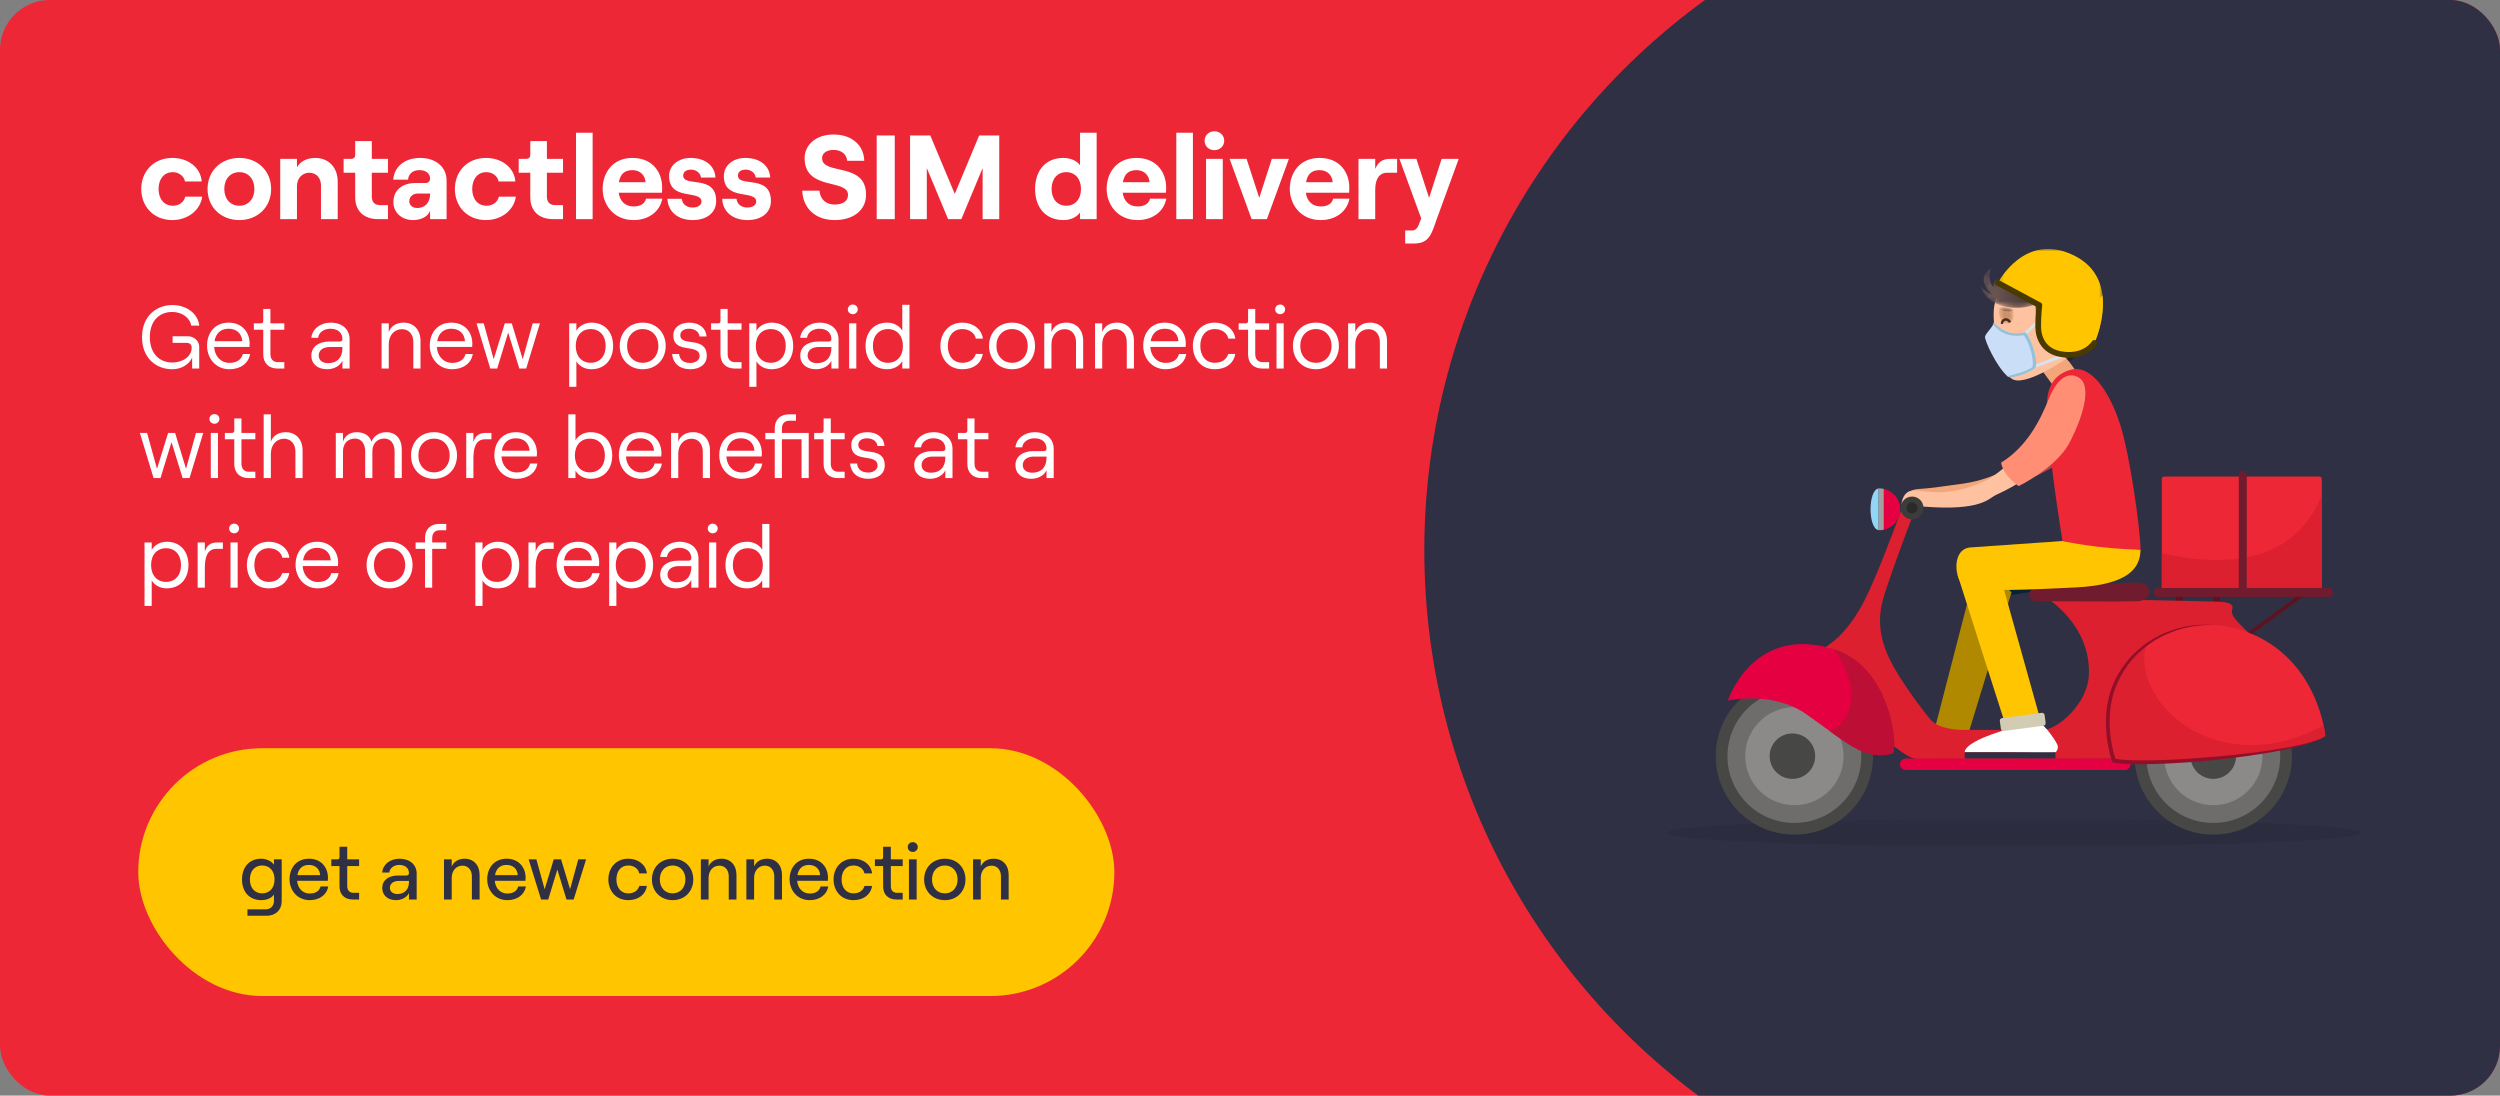
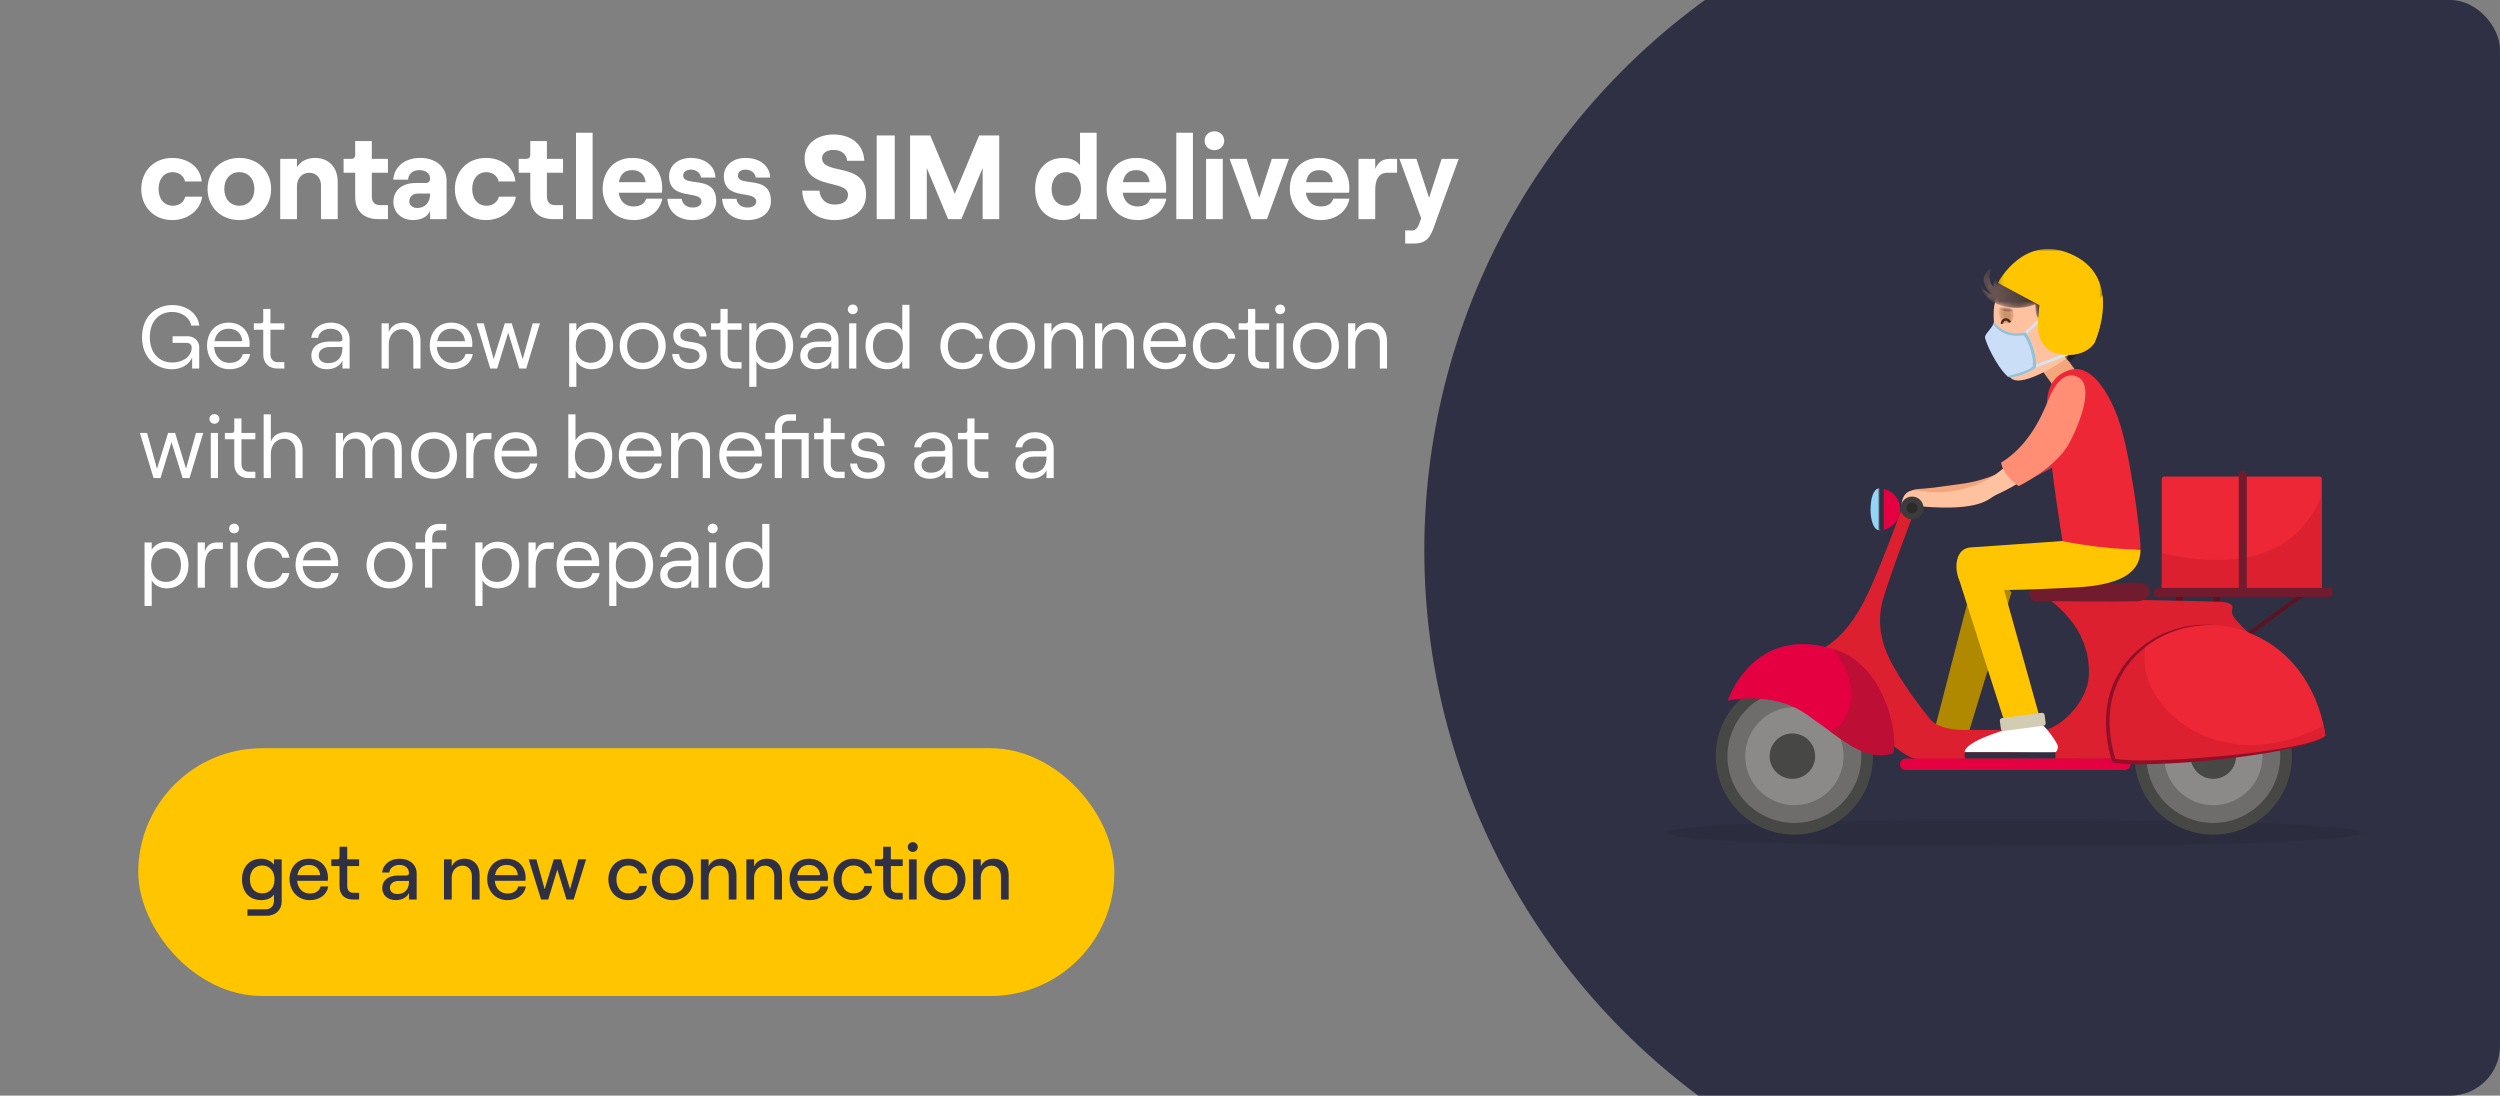
<svg xmlns="http://www.w3.org/2000/svg" width="502" height="220" viewBox="0 0 502 220" fill="none">
  <rect x="0" y="0" width="502" height="220" fill="#808080" stroke="none" />
  <g clip-path="url(#clip0_901_90948)">
-     <rect width="502" height="220" rx="10" fill="#EE2737" />
    <circle cx="422.5" cy="110.5" r="136.5" fill="#2F3043" />
    <path d="M34.603 44.192C30.859 44.192 28.363 41.48 28.363 37.952C28.363 34.424 30.859 31.712 34.603 31.712C37.771 31.712 40.291 33.632 40.507 36.44H37.147C36.955 35.36 35.923 34.568 34.699 34.568C32.899 34.568 31.843 35.984 31.843 37.952C31.843 39.92 32.923 41.312 34.747 41.312C35.971 41.312 36.955 40.568 37.195 39.488H40.603C40.243 42.176 37.747 44.192 34.603 44.192ZM48.059 44.192C44.339 44.192 41.675 41.552 41.675 37.952C41.675 34.352 44.339 31.712 48.059 31.712C51.779 31.712 54.443 34.352 54.443 37.952C54.443 41.552 51.779 44.192 48.059 44.192ZM48.059 41.312C49.859 41.312 51.083 39.944 51.083 37.952C51.083 35.936 49.859 34.568 48.059 34.568C46.259 34.568 45.035 35.936 45.035 37.952C45.035 39.944 46.259 41.312 48.059 41.312ZM56.268 44V31.904H59.628V33.584C60.3 32.408 61.644 31.712 63.3 31.712C66.036 31.712 67.812 33.68 67.812 36.464V44H64.452V37.208C64.452 35.744 63.516 34.688 62.124 34.688C60.66 34.688 59.628 35.816 59.628 37.376V44H56.268ZM71.325 28.328H74.661V31.904H77.901V34.688H74.661V39.464C74.661 40.64 75.285 41.192 76.365 41.192H77.901V44H75.909C73.125 44 71.325 42.416 71.325 39.608V34.688H68.997V31.904H70.485C70.989 31.904 71.325 31.664 71.325 31.064V28.328ZM84.393 31.712C87.441 31.712 89.673 33.488 89.673 36.224V44H86.361V42.32C85.953 43.448 84.609 44.192 82.953 44.192C80.601 44.192 78.993 42.632 78.993 40.568C78.993 38.192 80.769 36.752 83.409 36.752H85.449C86.049 36.752 86.361 36.368 86.361 35.864C86.361 34.856 85.569 34.16 84.201 34.16C82.737 34.16 81.993 35.072 81.945 36.08H78.969C79.113 33.656 81.081 31.712 84.393 31.712ZM83.793 41.768C85.425 41.768 86.361 40.568 86.361 39.032V38.864H83.913C82.905 38.864 82.185 39.488 82.185 40.424C82.185 41.216 82.857 41.768 83.793 41.768ZM97.579 44.192C93.835 44.192 91.339 41.48 91.339 37.952C91.339 34.424 93.835 31.712 97.579 31.712C100.747 31.712 103.267 33.632 103.483 36.44H100.123C99.931 35.36 98.899 34.568 97.675 34.568C95.875 34.568 94.819 35.984 94.819 37.952C94.819 39.92 95.899 41.312 97.723 41.312C98.947 41.312 99.931 40.568 100.171 39.488H103.579C103.219 42.176 100.723 44.192 97.579 44.192ZM106.481 28.328H109.817V31.904H113.057V34.688H109.817V39.464C109.817 40.64 110.441 41.192 111.521 41.192H113.057V44H111.065C108.281 44 106.481 42.416 106.481 39.608V34.688H104.153V31.904H105.641C106.145 31.904 106.481 31.664 106.481 31.064V28.328ZM115.663 44V26.648H118.999V44H115.663ZM129.723 39.896H132.987C132.507 42.512 130.203 44.192 127.227 44.192C123.123 44.192 121.011 40.976 121.011 37.928C121.011 34.856 122.883 31.712 126.987 31.712C131.259 31.712 132.963 34.856 132.963 37.616C132.963 38.072 132.939 38.432 132.915 38.696H124.227C124.467 40.4 125.547 41.456 127.227 41.456C128.571 41.456 129.459 40.928 129.723 39.896ZM126.987 34.16C125.475 34.16 124.563 34.904 124.275 36.584H129.627C129.531 35.24 128.595 34.16 126.987 34.16ZM139.106 44.192C136.154 44.192 134.138 42.536 134.018 39.92H136.898C137.018 41 137.858 41.672 139.106 41.672C140.138 41.672 140.858 41.168 140.858 40.496C140.858 38.024 134.354 40.448 134.354 35.36C134.354 33.224 136.202 31.712 138.674 31.712C141.578 31.712 143.546 33.272 143.666 35.648H140.762C140.618 34.616 139.682 34.064 138.77 34.064C137.834 34.064 137.186 34.472 137.186 35.24C137.186 37.712 143.81 34.904 143.81 40.376C143.81 42.68 141.938 44.192 139.106 44.192ZM150.098 44.192C147.146 44.192 145.13 42.536 145.01 39.92H147.89C148.01 41 148.85 41.672 150.098 41.672C151.13 41.672 151.85 41.168 151.85 40.496C151.85 38.024 145.346 40.448 145.346 35.36C145.346 33.224 147.194 31.712 149.666 31.712C152.57 31.712 154.538 33.272 154.658 35.648H151.754C151.61 34.616 150.674 34.064 149.762 34.064C148.826 34.064 148.178 34.472 148.178 35.24C148.178 37.712 154.802 34.904 154.802 40.376C154.802 42.68 152.93 44.192 150.098 44.192ZM167.593 44.192C163.777 44.192 161.233 41.864 161.089 38.288H164.545C164.689 39.992 165.817 41.072 167.593 41.072C169.201 41.072 170.281 40.4 170.281 39.128C170.281 35.84 161.569 38.36 161.569 31.76C161.569 28.976 163.969 27.008 167.377 27.008C171.001 27.008 173.449 29.096 173.545 32.288H170.113C169.993 30.968 168.985 30.104 167.377 30.104C165.961 30.104 165.073 30.776 165.073 31.76C165.073 35.264 173.905 32.432 173.905 39.08C173.905 42.224 171.361 44.192 167.593 44.192ZM176.041 44V27.2H179.665V44H176.041ZM182.744 44V27.2H186.8L191.72 38.936L196.616 27.2H200.648V44H197.312V33.752L193.04 44H190.376L186.104 33.752V44H182.744ZM213.559 44.192C210.007 44.192 207.847 41.72 207.847 37.952C207.847 34.184 210.007 31.712 213.511 31.712C215.023 31.712 216.199 32.288 216.871 33.176V26.648H220.207V44H216.871V42.68C216.199 43.616 214.951 44.192 213.559 44.192ZM214.111 41.312C215.887 41.312 217.063 39.968 217.063 37.952C217.063 35.912 215.887 34.568 214.111 34.568C212.335 34.568 211.159 35.912 211.159 37.952C211.159 39.968 212.335 41.312 214.111 41.312ZM230.926 39.896H234.19C233.71 42.512 231.406 44.192 228.43 44.192C224.326 44.192 222.214 40.976 222.214 37.928C222.214 34.856 224.086 31.712 228.19 31.712C232.462 31.712 234.166 34.856 234.166 37.616C234.166 38.072 234.142 38.432 234.118 38.696H225.43C225.67 40.4 226.75 41.456 228.43 41.456C229.774 41.456 230.662 40.928 230.926 39.896ZM228.19 34.16C226.678 34.16 225.766 34.904 225.478 36.584H230.83C230.734 35.24 229.798 34.16 228.19 34.16ZM236.202 44V26.648H239.538V44H236.202ZM243.854 30.152C242.726 30.152 241.886 29.36 241.886 28.256C241.886 27.176 242.726 26.36 243.854 26.36C244.958 26.36 245.822 27.176 245.822 28.256C245.822 29.36 244.958 30.152 243.854 30.152ZM242.174 44V31.904H245.534V44H242.174ZM251.323 44L246.907 31.904H250.315L252.859 39.728L255.379 31.904H258.811L254.395 44H251.323ZM267.7 39.896H270.964C270.484 42.512 268.18 44.192 265.204 44.192C261.1 44.192 258.988 40.976 258.988 37.928C258.988 34.856 260.86 31.712 264.964 31.712C269.236 31.712 270.94 34.856 270.94 37.616C270.94 38.072 270.916 38.432 270.892 38.696H262.204C262.444 40.4 263.524 41.456 265.204 41.456C266.548 41.456 267.436 40.928 267.7 39.896ZM264.964 34.16C263.452 34.16 262.54 34.904 262.252 36.584H267.604C267.508 35.24 266.572 34.16 264.964 34.16ZM280.536 34.688H278.544C276.888 34.688 276.144 36.056 276.144 38.12V44H272.784V31.904H276.144V33.92C276.792 32.408 277.704 31.904 279.168 31.904H280.536V34.688ZM292.912 31.904L288.496 44L287.992 45.44C287.2 47.672 286.408 48.896 283.936 48.896H282.16V46.28H283.576C284.104 46.28 284.608 45.92 284.92 45.056L285.376 43.856L281.008 31.904H284.416L286.96 39.728L289.48 31.904H292.912Z" fill="white" />
    <path d="M34.567 74.144C31.453 74.144 28.519 72.002 28.519 67.7C28.519 63.398 31.471 61.256 34.603 61.256C37.483 61.256 39.733 62.966 40.021 65.378H38.401C38.113 63.776 36.529 62.642 34.585 62.642C31.993 62.642 30.085 64.424 30.085 67.7C30.085 70.958 31.993 72.794 34.585 72.794C36.655 72.794 38.491 71.624 38.491 69.806C38.491 69.23 38.113 68.852 37.501 68.852H34.657V67.52H37.771C38.689 67.52 40.003 68.24 40.003 69.68V74H38.581V71.804C37.987 73.19 36.421 74.144 34.567 74.144ZM48.759 71.084H50.217C49.911 72.938 48.309 74.144 46.059 74.144C43.377 74.144 41.577 72.002 41.577 69.41C41.577 66.746 43.233 64.784 45.897 64.784C48.543 64.784 50.127 66.62 50.127 69.032C50.127 69.23 50.109 69.536 50.091 69.662H42.999C43.107 71.534 44.349 72.866 46.059 72.866C47.535 72.866 48.471 72.218 48.759 71.084ZM45.897 66.008C44.367 66.008 43.341 66.908 43.071 68.51H48.651C48.543 66.98 47.517 66.008 45.897 66.008ZM52.861 62.03H54.3V64.928H57.09V66.206H54.3V71.12C54.3 72.128 54.877 72.722 55.758 72.722H57.09V74H55.705C53.977 74 52.861 72.92 52.861 71.156V66.206H50.971V64.928H52.374C52.699 64.928 52.861 64.784 52.861 64.442V62.03ZM66.369 64.784C68.727 64.784 70.203 66.134 70.203 68.15V74H68.763V72.434C68.277 73.478 67.071 74.144 65.667 74.144C63.759 74.144 62.517 73.064 62.517 71.408C62.517 69.68 63.939 68.582 66.135 68.582H68.187C68.583 68.582 68.763 68.384 68.763 68.096C68.763 66.854 67.881 66.008 66.333 66.008C65.001 66.008 63.957 66.836 63.885 67.826H62.517C62.679 66.08 64.335 64.784 66.369 64.784ZM65.883 72.92C67.701 72.92 68.763 71.786 68.763 69.914V69.68H66.225C64.875 69.68 63.993 70.328 63.993 71.39C63.993 72.326 64.731 72.92 65.883 72.92ZM76.623 74V64.928H78.063V66.674C78.531 65.414 79.665 64.784 81.051 64.784C83.103 64.784 84.435 66.242 84.435 68.456V74H82.995V68.69C82.995 67.142 82.095 66.098 80.727 66.098C79.179 66.098 78.063 67.34 78.063 69.104V74H76.623ZM93.478 71.084H94.936C94.63 72.938 93.028 74.144 90.778 74.144C88.096 74.144 86.296 72.002 86.296 69.41C86.296 66.746 87.952 64.784 90.616 64.784C93.262 64.784 94.846 66.62 94.846 69.032C94.846 69.23 94.828 69.536 94.81 69.662H87.718C87.826 71.534 89.068 72.866 90.778 72.866C92.254 72.866 93.19 72.218 93.478 71.084ZM90.616 66.008C89.086 66.008 88.06 66.908 87.79 68.51H93.37C93.262 66.98 92.236 66.008 90.616 66.008ZM98.446 74L95.692 64.928H97.132L99.13 72.128L101.362 64.928H102.766L104.962 72.128L106.96 64.928H108.418L105.664 74H104.278L102.046 66.782L99.832 74H98.446ZM114.294 77.672V64.928H115.734V66.422C116.292 65.432 117.462 64.784 118.758 64.784C121.566 64.784 123.114 66.818 123.114 69.464C123.114 72.11 121.53 74.144 118.722 74.144C117.444 74.144 116.274 73.514 115.734 72.542V77.672H114.294ZM118.614 72.848C120.432 72.848 121.62 71.516 121.62 69.464C121.62 67.412 120.432 66.08 118.614 66.08C116.796 66.08 115.608 67.412 115.608 69.464C115.608 71.516 116.796 72.848 118.614 72.848ZM129.048 74.144C126.366 74.144 124.44 72.182 124.44 69.464C124.44 66.728 126.366 64.784 129.048 64.784C131.748 64.784 133.674 66.728 133.674 69.464C133.674 72.182 131.748 74.144 129.048 74.144ZM129.048 72.848C130.92 72.848 132.198 71.444 132.198 69.464C132.198 67.484 130.92 66.08 129.048 66.08C127.194 66.08 125.916 67.484 125.916 69.464C125.916 71.444 127.194 72.848 129.048 72.848ZM138.589 74.144C136.483 74.144 135.115 72.974 134.971 71.084H136.357C136.483 72.254 137.275 72.884 138.589 72.884C139.723 72.884 140.479 72.254 140.479 71.516C140.479 68.816 135.205 71.246 135.205 67.322C135.205 65.792 136.501 64.784 138.409 64.784C140.407 64.784 141.757 65.882 141.865 67.556H140.461C140.335 66.404 139.201 66.008 138.373 66.008C137.311 66.008 136.609 66.512 136.609 67.304C136.609 69.752 141.919 67.322 141.919 71.48C141.919 73.1 140.587 74.144 138.589 74.144ZM144.671 62.03H146.111V64.928H148.901V66.206H146.111V71.12C146.111 72.128 146.687 72.722 147.569 72.722H148.901V74H147.515C145.787 74 144.671 72.92 144.671 71.156V66.206H142.781V64.928H144.185C144.509 64.928 144.671 64.784 144.671 64.442V62.03ZM150.452 77.672V64.928H151.892V66.422C152.45 65.432 153.62 64.784 154.916 64.784C157.724 64.784 159.272 66.818 159.272 69.464C159.272 72.11 157.688 74.144 154.88 74.144C153.602 74.144 152.432 73.514 151.892 72.542V77.672H150.452ZM154.772 72.848C156.59 72.848 157.778 71.516 157.778 69.464C157.778 67.412 156.59 66.08 154.772 66.08C152.954 66.08 151.766 67.412 151.766 69.464C151.766 71.516 152.954 72.848 154.772 72.848ZM164.543 64.784C166.901 64.784 168.377 66.134 168.377 68.15V74H166.937V72.434C166.451 73.478 165.245 74.144 163.841 74.144C161.933 74.144 160.691 73.064 160.691 71.408C160.691 69.68 162.113 68.582 164.309 68.582H166.361C166.757 68.582 166.937 68.384 166.937 68.096C166.937 66.854 166.055 66.008 164.507 66.008C163.175 66.008 162.131 66.836 162.059 67.826H160.691C160.853 66.08 162.509 64.784 164.543 64.784ZM164.057 72.92C165.875 72.92 166.937 71.786 166.937 69.914V69.68H164.399C163.049 69.68 162.167 70.328 162.167 71.39C162.167 72.326 162.905 72.92 164.057 72.92ZM171.245 63.092C170.669 63.092 170.237 62.66 170.237 62.12C170.237 61.58 170.669 61.148 171.245 61.148C171.803 61.148 172.235 61.58 172.235 62.12C172.235 62.66 171.803 63.092 171.245 63.092ZM170.507 74V64.928H171.947V74H170.507ZM178.174 74.144C175.348 74.144 173.8 72.11 173.8 69.464C173.8 66.818 175.348 64.784 178.174 64.784C179.452 64.784 180.64 65.432 181.18 66.404V61.202H182.62V74H181.18V72.506C180.64 73.496 179.452 74.144 178.174 74.144ZM178.3 72.848C180.118 72.848 181.306 71.516 181.306 69.464C181.306 67.412 180.118 66.08 178.3 66.08C176.482 66.08 175.276 67.412 175.276 69.464C175.276 71.516 176.482 72.848 178.3 72.848ZM193.239 74.144C190.377 74.144 188.829 71.894 188.829 69.464C188.829 67.034 190.377 64.784 193.239 64.784C195.273 64.784 197.091 65.972 197.361 67.988H195.939C195.759 66.89 194.625 66.08 193.257 66.08C191.277 66.08 190.323 67.61 190.323 69.464C190.323 71.318 191.295 72.848 193.257 72.848C194.625 72.848 195.615 72.164 195.939 71.066H197.343C197.037 72.92 195.543 74.144 193.239 74.144ZM203.211 74.144C200.529 74.144 198.603 72.182 198.603 69.464C198.603 66.728 200.529 64.784 203.211 64.784C205.911 64.784 207.837 66.728 207.837 69.464C207.837 72.182 205.911 74.144 203.211 74.144ZM203.211 72.848C205.083 72.848 206.361 71.444 206.361 69.464C206.361 67.484 205.083 66.08 203.211 66.08C201.357 66.08 200.079 67.484 200.079 69.464C200.079 71.444 201.357 72.848 203.211 72.848ZM209.689 74V64.928H211.129V66.674C211.597 65.414 212.731 64.784 214.117 64.784C216.169 64.784 217.501 66.242 217.501 68.456V74H216.061V68.69C216.061 67.142 215.161 66.098 213.793 66.098C212.245 66.098 211.129 67.34 211.129 69.104V74H209.689ZM219.884 74V64.928H221.324V66.674C221.792 65.414 222.926 64.784 224.312 64.784C226.364 64.784 227.696 66.242 227.696 68.456V74H226.256V68.69C226.256 67.142 225.356 66.098 223.988 66.098C222.44 66.098 221.324 67.34 221.324 69.104V74H219.884ZM236.74 71.084H238.198C237.892 72.938 236.29 74.144 234.04 74.144C231.358 74.144 229.558 72.002 229.558 69.41C229.558 66.746 231.214 64.784 233.878 64.784C236.524 64.784 238.108 66.62 238.108 69.032C238.108 69.23 238.09 69.536 238.072 69.662H230.98C231.088 71.534 232.33 72.866 234.04 72.866C235.516 72.866 236.452 72.218 236.74 71.084ZM233.878 66.008C232.348 66.008 231.322 66.908 231.052 68.51H236.632C236.524 66.98 235.498 66.008 233.878 66.008ZM243.934 74.144C241.072 74.144 239.524 71.894 239.524 69.464C239.524 67.034 241.072 64.784 243.934 64.784C245.968 64.784 247.786 65.972 248.056 67.988H246.634C246.454 66.89 245.32 66.08 243.952 66.08C241.972 66.08 241.018 67.61 241.018 69.464C241.018 71.318 241.99 72.848 243.952 72.848C245.32 72.848 246.31 72.164 246.634 71.066H248.038C247.732 72.92 246.238 74.144 243.934 74.144ZM250.614 62.03H252.054V64.928H254.844V66.206H252.054V71.12C252.054 72.128 252.63 72.722 253.512 72.722H254.844V74H253.458C251.73 74 250.614 72.92 250.614 71.156V66.206H248.724V64.928H250.128C250.452 64.928 250.614 64.784 250.614 64.442V62.03ZM257.062 63.092C256.486 63.092 256.054 62.66 256.054 62.12C256.054 61.58 256.486 61.148 257.062 61.148C257.62 61.148 258.052 61.58 258.052 62.12C258.052 62.66 257.62 63.092 257.062 63.092ZM256.324 74V64.928H257.764V74H256.324ZM264.224 74.144C261.542 74.144 259.616 72.182 259.616 69.464C259.616 66.728 261.542 64.784 264.224 64.784C266.924 64.784 268.85 66.728 268.85 69.464C268.85 72.182 266.924 74.144 264.224 74.144ZM264.224 72.848C266.096 72.848 267.374 71.444 267.374 69.464C267.374 67.484 266.096 66.08 264.224 66.08C262.37 66.08 261.092 67.484 261.092 69.464C261.092 71.444 262.37 72.848 264.224 72.848ZM270.703 74V64.928H272.143V66.674C272.611 65.414 273.745 64.784 275.131 64.784C277.183 64.784 278.515 66.242 278.515 68.456V74H277.075V68.69C277.075 67.142 276.175 66.098 274.807 66.098C273.259 66.098 272.143 67.34 272.143 69.104V74H270.703ZM30.841 96L28.087 86.928H29.527L31.525 94.128L33.757 86.928H35.161L37.357 94.128L39.355 86.928H40.813L38.059 96H36.673L34.441 88.782L32.227 96H30.841ZM43.066 85.092C42.49 85.092 42.058 84.66 42.058 84.12C42.058 83.58 42.49 83.148 43.066 83.148C43.624 83.148 44.056 83.58 44.056 84.12C44.056 84.66 43.624 85.092 43.066 85.092ZM42.328 96V86.928H43.768V96H42.328ZM47.042 84.03H48.482V86.928H51.272V88.206H48.482V93.12C48.482 94.128 49.058 94.722 49.94 94.722H51.272V96H49.886C48.158 96 47.042 94.92 47.042 93.156V88.206H45.152V86.928H46.556C46.88 86.928 47.042 86.784 47.042 86.442V84.03ZM52.947 96V83.202H54.386V88.674C54.855 87.414 55.989 86.784 57.374 86.784C59.426 86.784 60.758 88.242 60.758 90.456V96H59.319V90.69C59.319 89.142 58.419 88.098 57.05 88.098C55.502 88.098 54.386 89.34 54.386 91.104V96H52.947ZM67.429 96V86.928H68.869V88.674C69.211 87.576 70.219 86.784 71.605 86.784C73.099 86.784 74.269 87.468 74.593 88.71C74.935 87.63 76.141 86.784 77.527 86.784C79.489 86.784 80.677 88.098 80.677 90.294V96H79.237V90.672C79.237 89.124 78.463 88.062 77.185 88.062C75.673 88.062 74.773 89.124 74.773 90.672V96H73.333V90.672C73.333 89.124 72.559 88.062 71.299 88.062C69.769 88.062 68.869 89.124 68.869 90.672V96H67.429ZM87.142 96.144C84.46 96.144 82.534 94.182 82.534 91.464C82.534 88.728 84.46 86.784 87.142 86.784C89.842 86.784 91.768 88.728 91.768 91.464C91.768 94.182 89.842 96.144 87.142 96.144ZM87.142 94.848C89.014 94.848 90.292 93.444 90.292 91.464C90.292 89.484 89.014 88.08 87.142 88.08C85.288 88.08 84.01 89.484 84.01 91.464C84.01 93.444 85.288 94.848 87.142 94.848ZM98.679 88.206H97.419C95.583 88.206 95.061 89.862 95.061 92.004V96H93.621V86.928H95.061V88.764C95.439 87.522 96.195 86.928 97.527 86.928H98.679V88.206ZM106.451 93.084H107.909C107.603 94.938 106.001 96.144 103.751 96.144C101.069 96.144 99.269 94.002 99.269 91.41C99.269 88.746 100.925 86.784 103.589 86.784C106.235 86.784 107.819 88.62 107.819 91.032C107.819 91.23 107.801 91.536 107.783 91.662H100.691C100.799 93.534 102.041 94.866 103.751 94.866C105.227 94.866 106.163 94.218 106.451 93.084ZM103.589 88.008C102.059 88.008 101.033 88.908 100.763 90.51H106.343C106.235 88.98 105.209 88.008 103.589 88.008ZM118.564 96.144C117.304 96.144 116.116 95.496 115.558 94.506V96H114.118V83.202H115.558V88.404C116.116 87.432 117.286 86.784 118.564 86.784C121.39 86.784 122.938 88.818 122.938 91.464C122.938 94.11 121.39 96.144 118.564 96.144ZM118.438 94.848C120.274 94.848 121.462 93.516 121.462 91.464C121.462 89.412 120.274 88.08 118.438 88.08C116.62 88.08 115.432 89.412 115.432 91.464C115.432 93.516 116.62 94.848 118.438 94.848ZM131.447 93.084H132.905C132.599 94.938 130.997 96.144 128.747 96.144C126.065 96.144 124.265 94.002 124.265 91.41C124.265 88.746 125.921 86.784 128.585 86.784C131.231 86.784 132.815 88.62 132.815 91.032C132.815 91.23 132.797 91.536 132.779 91.662H125.687C125.795 93.534 127.037 94.866 128.747 94.866C130.223 94.866 131.159 94.218 131.447 93.084ZM128.585 88.008C127.055 88.008 126.029 88.908 125.759 90.51H131.339C131.231 88.98 130.205 88.008 128.585 88.008ZM134.753 96V86.928H136.193V88.674C136.661 87.414 137.795 86.784 139.181 86.784C141.233 86.784 142.565 88.242 142.565 90.456V96H141.125V90.69C141.125 89.142 140.225 88.098 138.857 88.098C137.309 88.098 136.193 89.34 136.193 91.104V96H134.753ZM151.609 93.084H153.067C152.761 94.938 151.159 96.144 148.909 96.144C146.227 96.144 144.427 94.002 144.427 91.41C144.427 88.746 146.083 86.784 148.747 86.784C151.393 86.784 152.977 88.62 152.977 91.032C152.977 91.23 152.959 91.536 152.941 91.662H145.849C145.957 93.534 147.199 94.866 148.909 94.866C150.385 94.866 151.321 94.218 151.609 93.084ZM148.747 88.008C147.217 88.008 146.191 88.908 145.921 90.51H151.501C151.393 88.98 150.367 88.008 148.747 88.008ZM162.391 86.928V96H160.951V88.206H157.009V96H155.569V88.206H153.679V86.928H155.569V86.01C155.569 84.282 156.667 83.202 158.395 83.202H159.835V84.48H158.467C157.585 84.48 157.009 85.056 157.009 86.028V86.928H162.391ZM165.378 84.03H166.818V86.928H169.608V88.206H166.818V93.12C166.818 94.128 167.394 94.722 168.276 94.722H169.608V96H168.222C166.494 96 165.378 94.92 165.378 93.156V88.206H163.488V86.928H164.892C165.216 86.928 165.378 86.784 165.378 86.442V84.03ZM174.325 96.144C172.219 96.144 170.851 94.974 170.707 93.084H172.093C172.219 94.254 173.011 94.884 174.325 94.884C175.459 94.884 176.215 94.254 176.215 93.516C176.215 90.816 170.941 93.246 170.941 89.322C170.941 87.792 172.237 86.784 174.145 86.784C176.143 86.784 177.493 87.882 177.601 89.556H176.197C176.071 88.404 174.937 88.008 174.109 88.008C173.047 88.008 172.345 88.512 172.345 89.304C172.345 91.752 177.655 89.322 177.655 93.48C177.655 95.1 176.323 96.144 174.325 96.144ZM187.429 86.784C189.787 86.784 191.263 88.134 191.263 90.15V96H189.823V94.434C189.337 95.478 188.131 96.144 186.727 96.144C184.819 96.144 183.577 95.064 183.577 93.408C183.577 91.68 184.999 90.582 187.195 90.582H189.247C189.643 90.582 189.823 90.384 189.823 90.096C189.823 88.854 188.941 88.008 187.393 88.008C186.061 88.008 185.017 88.836 184.945 89.826H183.577C183.739 88.08 185.395 86.784 187.429 86.784ZM186.943 94.92C188.761 94.92 189.823 93.786 189.823 91.914V91.68H187.285C185.935 91.68 185.053 92.328 185.053 93.39C185.053 94.326 185.791 94.92 186.943 94.92ZM194.241 84.03H195.681V86.928H198.471V88.206H195.681V93.12C195.681 94.128 196.257 94.722 197.139 94.722H198.471V96H197.085C195.357 96 194.241 94.92 194.241 93.156V88.206H192.351V86.928H193.755C194.079 86.928 194.241 86.784 194.241 86.442V84.03ZM207.75 86.784C210.108 86.784 211.584 88.134 211.584 90.15V96H210.144V94.434C209.658 95.478 208.452 96.144 207.048 96.144C205.14 96.144 203.898 95.064 203.898 93.408C203.898 91.68 205.32 90.582 207.516 90.582H209.568C209.964 90.582 210.144 90.384 210.144 90.096C210.144 88.854 209.262 88.008 207.714 88.008C206.382 88.008 205.338 88.836 205.266 89.826H203.898C204.06 88.08 205.716 86.784 207.75 86.784ZM207.264 94.92C209.082 94.92 210.144 93.786 210.144 91.914V91.68H207.606C206.256 91.68 205.374 92.328 205.374 93.39C205.374 94.326 206.112 94.92 207.264 94.92ZM29.023 121.672V108.928H30.463V110.422C31.021 109.432 32.191 108.784 33.487 108.784C36.295 108.784 37.843 110.818 37.843 113.464C37.843 116.11 36.259 118.144 33.451 118.144C32.173 118.144 31.003 117.514 30.463 116.542V121.672H29.023ZM33.343 116.848C35.161 116.848 36.349 115.516 36.349 113.464C36.349 111.412 35.161 110.08 33.343 110.08C31.525 110.08 30.337 111.412 30.337 113.464C30.337 115.516 31.525 116.848 33.343 116.848ZM44.749 110.206H43.489C41.653 110.206 41.131 111.862 41.131 114.004V118H39.691V108.928H41.131V110.764C41.509 109.522 42.265 108.928 43.597 108.928H44.749V110.206ZM47.021 107.092C46.445 107.092 46.013 106.66 46.013 106.12C46.013 105.58 46.445 105.148 47.021 105.148C47.579 105.148 48.011 105.58 48.011 106.12C48.011 106.66 47.579 107.092 47.021 107.092ZM46.283 118V108.928H47.723V118H46.283ZM53.985 118.144C51.123 118.144 49.575 115.894 49.575 113.464C49.575 111.034 51.123 108.784 53.985 108.784C56.019 108.784 57.837 109.972 58.107 111.988H56.685C56.505 110.89 55.371 110.08 54.003 110.08C52.023 110.08 51.069 111.61 51.069 113.464C51.069 115.318 52.041 116.848 54.003 116.848C55.371 116.848 56.361 116.164 56.685 115.066H58.089C57.783 116.92 56.289 118.144 53.985 118.144ZM66.531 115.084H67.989C67.683 116.938 66.081 118.144 63.831 118.144C61.149 118.144 59.349 116.002 59.349 113.41C59.349 110.746 61.005 108.784 63.669 108.784C66.315 108.784 67.899 110.62 67.899 113.032C67.899 113.23 67.881 113.536 67.863 113.662H60.771C60.879 115.534 62.121 116.866 63.831 116.866C65.307 116.866 66.243 116.218 66.531 115.084ZM63.669 110.008C62.139 110.008 61.113 110.908 60.843 112.51H66.423C66.315 110.98 65.289 110.008 63.669 110.008ZM78.213 118.144C75.531 118.144 73.605 116.182 73.605 113.464C73.605 110.728 75.531 108.784 78.213 108.784C80.912 108.784 82.838 110.728 82.838 113.464C82.838 116.182 80.912 118.144 78.213 118.144ZM78.213 116.848C80.085 116.848 81.362 115.444 81.362 113.464C81.362 111.484 80.085 110.08 78.213 110.08C76.359 110.08 75.081 111.484 75.081 113.464C75.081 115.444 76.359 116.848 78.213 116.848ZM85.345 118V110.206H83.455V108.928H85.345V108.01C85.345 106.282 86.443 105.202 88.171 105.202H89.611V106.48H88.243C87.361 106.48 86.785 107.056 86.785 108.028V108.928H89.611V110.206H86.785V118H85.345ZM95.45 121.672V108.928H96.89V110.422C97.448 109.432 98.618 108.784 99.914 108.784C102.722 108.784 104.27 110.818 104.27 113.464C104.27 116.11 102.686 118.144 99.878 118.144C98.6 118.144 97.43 117.514 96.89 116.542V121.672H95.45ZM99.77 116.848C101.588 116.848 102.776 115.516 102.776 113.464C102.776 111.412 101.588 110.08 99.77 110.08C97.952 110.08 96.764 111.412 96.764 113.464C96.764 115.516 97.952 116.848 99.77 116.848ZM111.177 110.206H109.917C108.081 110.206 107.559 111.862 107.559 114.004V118H106.119V108.928H107.559V110.764C107.937 109.522 108.693 108.928 110.025 108.928H111.177V110.206ZM118.949 115.084H120.407C120.101 116.938 118.499 118.144 116.249 118.144C113.567 118.144 111.767 116.002 111.767 113.41C111.767 110.746 113.423 108.784 116.087 108.784C118.733 108.784 120.317 110.62 120.317 113.032C120.317 113.23 120.299 113.536 120.281 113.662H113.189C113.297 115.534 114.539 116.866 116.249 116.866C117.725 116.866 118.661 116.218 118.949 115.084ZM116.087 110.008C114.557 110.008 113.531 110.908 113.261 112.51H118.841C118.733 110.98 117.707 110.008 116.087 110.008ZM122.327 121.672V108.928H123.767V110.422C124.325 109.432 125.495 108.784 126.791 108.784C129.599 108.784 131.147 110.818 131.147 113.464C131.147 116.11 129.563 118.144 126.755 118.144C125.477 118.144 124.307 117.514 123.767 116.542V121.672H122.327ZM126.647 116.848C128.465 116.848 129.653 115.516 129.653 113.464C129.653 111.412 128.465 110.08 126.647 110.08C124.829 110.08 123.641 111.412 123.641 113.464C123.641 115.516 124.829 116.848 126.647 116.848ZM136.418 108.784C138.776 108.784 140.252 110.134 140.252 112.15V118H138.812V116.434C138.326 117.478 137.12 118.144 135.716 118.144C133.808 118.144 132.566 117.064 132.566 115.408C132.566 113.68 133.988 112.582 136.184 112.582H138.236C138.632 112.582 138.812 112.384 138.812 112.096C138.812 110.854 137.93 110.008 136.382 110.008C135.05 110.008 134.006 110.836 133.934 111.826H132.566C132.728 110.08 134.384 108.784 136.418 108.784ZM135.932 116.92C137.75 116.92 138.812 115.786 138.812 113.914V113.68H136.274C134.924 113.68 134.042 114.328 134.042 115.39C134.042 116.326 134.78 116.92 135.932 116.92ZM143.12 107.092C142.544 107.092 142.112 106.66 142.112 106.12C142.112 105.58 142.544 105.148 143.12 105.148C143.678 105.148 144.11 105.58 144.11 106.12C144.11 106.66 143.678 107.092 143.12 107.092ZM142.382 118V108.928H143.822V118H142.382ZM150.049 118.144C147.223 118.144 145.675 116.11 145.675 113.464C145.675 110.818 147.223 108.784 150.049 108.784C151.327 108.784 152.515 109.432 153.055 110.404V105.202H154.495V118H153.055V116.506C152.515 117.496 151.327 118.144 150.049 118.144ZM150.175 116.848C151.993 116.848 153.181 115.516 153.181 113.464C153.181 111.412 151.993 110.08 150.175 110.08C148.357 110.08 147.151 111.412 147.151 113.464C147.151 115.516 148.357 116.848 150.175 116.848Z" fill="white" />
    <rect x="27.763" y="150.245" width="196" height="49.754" rx="24.877" fill="#FFC600" />
    <path d="M55.013 172.558H56.565V181.006C56.565 182.702 55.333 183.886 53.573 183.886H49.685V182.59H53.413C54.341 182.59 55.013 181.886 55.013 180.91V179.598C54.629 180.286 53.605 180.75 52.469 180.75C49.989 180.75 48.597 178.99 48.597 176.59C48.597 174.19 49.989 172.43 52.453 172.43C53.525 172.43 54.517 172.926 55.013 173.63V172.558ZM52.645 179.39C54.149 179.39 55.125 178.286 55.125 176.59C55.125 174.894 54.149 173.79 52.645 173.79C51.157 173.79 50.181 174.894 50.181 176.59C50.181 178.286 51.157 179.39 52.645 179.39ZM64.366 177.998H65.918C65.63 179.662 64.174 180.75 62.19 180.75C59.694 180.75 58.142 178.782 58.142 176.542C58.142 174.286 59.55 172.43 62.03 172.43C64.526 172.43 65.854 174.206 65.854 176.254C65.854 176.462 65.838 176.718 65.822 176.862H59.662C59.79 178.382 60.782 179.422 62.19 179.422C63.374 179.422 64.142 178.91 64.366 177.998ZM62.03 173.678C60.766 173.678 59.95 174.382 59.71 175.726H64.286C64.19 174.494 63.358 173.678 62.03 173.678ZM68.173 170.03H69.725V172.558H72.109V173.902H69.725V177.934C69.725 178.798 70.189 179.278 70.973 179.278H72.109V180.622H70.845C69.213 180.622 68.173 179.63 68.173 177.982V173.902H66.525V172.558H67.693C67.997 172.558 68.173 172.414 68.173 172.094V170.03ZM80.212 172.43C82.292 172.43 83.668 173.63 83.668 175.422V180.622H82.116V179.31C81.732 180.174 80.708 180.75 79.492 180.75C77.844 180.75 76.756 179.758 76.756 178.318C76.756 176.766 77.988 175.806 79.892 175.806H81.572C81.94 175.806 82.116 175.614 82.116 175.326C82.116 174.35 81.412 173.678 80.164 173.678C79.044 173.678 78.228 174.382 78.18 175.198H76.74C76.868 173.614 78.308 172.43 80.212 172.43ZM79.796 179.518C81.268 179.518 82.116 178.574 82.116 177.086V176.894H80.036C78.98 176.894 78.292 177.438 78.292 178.286C78.292 179.022 78.9 179.518 79.796 179.518ZM89.153 180.622V172.558H90.705V173.982C91.137 172.974 92.097 172.43 93.297 172.43C95.121 172.43 96.305 173.742 96.305 175.662V180.622H94.753V175.966C94.753 174.686 94.001 173.822 92.865 173.822C91.601 173.822 90.705 174.846 90.705 176.254V180.622H89.153ZM104.054 177.998H105.606C105.318 179.662 103.862 180.75 101.878 180.75C99.382 180.75 97.83 178.782 97.83 176.542C97.83 174.286 99.238 172.43 101.718 172.43C104.214 172.43 105.542 174.206 105.542 176.254C105.542 176.462 105.526 176.718 105.51 176.862H99.35C99.478 178.382 100.47 179.422 101.878 179.422C103.062 179.422 103.83 178.91 104.054 177.998ZM101.718 173.678C100.454 173.678 99.638 174.382 99.398 175.726H103.974C103.878 174.494 103.046 173.678 101.718 173.678ZM108.648 180.622L106.152 172.558H107.704L109.368 178.558L111.192 172.558H112.664L114.472 178.558L116.12 172.558H117.688L115.192 180.622H113.752L111.912 174.606L110.088 180.622H108.648ZM126.158 180.75C123.614 180.75 122.158 178.814 122.158 176.59C122.158 174.366 123.614 172.43 126.158 172.43C128.046 172.43 129.678 173.55 129.902 175.374H128.35C128.206 174.462 127.278 173.79 126.19 173.79C124.574 173.79 123.774 175.038 123.774 176.59C123.774 178.142 124.59 179.39 126.19 179.39C127.294 179.39 128.11 178.814 128.366 177.902H129.902C129.646 179.598 128.206 180.75 126.158 180.75ZM135.068 180.75C132.652 180.75 130.908 179.006 130.908 176.59C130.908 174.174 132.652 172.43 135.068 172.43C137.484 172.43 139.212 174.174 139.212 176.59C139.212 179.006 137.484 180.75 135.068 180.75ZM135.068 179.39C136.588 179.39 137.628 178.238 137.628 176.59C137.628 174.942 136.588 173.79 135.068 173.79C133.532 173.79 132.492 174.942 132.492 176.59C132.492 178.238 133.532 179.39 135.068 179.39ZM140.731 180.622V172.558H142.283V173.982C142.715 172.974 143.675 172.43 144.875 172.43C146.699 172.43 147.883 173.742 147.883 175.662V180.622H146.331V175.966C146.331 174.686 145.579 173.822 144.443 173.822C143.179 173.822 142.283 174.846 142.283 176.254V180.622H140.731ZM149.872 180.622V172.558H151.424V173.982C151.856 172.974 152.816 172.43 154.016 172.43C155.84 172.43 157.024 173.742 157.024 175.662V180.622H155.472V175.966C155.472 174.686 154.72 173.822 153.584 173.822C152.32 173.822 151.424 174.846 151.424 176.254V180.622H149.872ZM164.773 177.998H166.325C166.037 179.662 164.581 180.75 162.597 180.75C160.101 180.75 158.549 178.782 158.549 176.542C158.549 174.286 159.957 172.43 162.437 172.43C164.933 172.43 166.261 174.206 166.261 176.254C166.261 176.462 166.245 176.718 166.229 176.862H160.069C160.197 178.382 161.189 179.422 162.597 179.422C163.781 179.422 164.549 178.91 164.773 177.998ZM162.437 173.678C161.173 173.678 160.357 174.382 160.117 175.726H164.693C164.597 174.494 163.765 173.678 162.437 173.678ZM171.377 180.75C168.833 180.75 167.377 178.814 167.377 176.59C167.377 174.366 168.833 172.43 171.377 172.43C173.265 172.43 174.897 173.55 175.121 175.374H173.569C173.425 174.462 172.497 173.79 171.409 173.79C169.793 173.79 168.993 175.038 168.993 176.59C168.993 178.142 169.809 179.39 171.409 179.39C172.513 179.39 173.329 178.814 173.585 177.902H175.121C174.865 179.598 173.425 180.75 171.377 180.75ZM177.329 170.03H178.881V172.558H181.265V173.902H178.881V177.934C178.881 178.798 179.345 179.278 180.129 179.278H181.265V180.622H180.001C178.369 180.622 177.329 179.63 177.329 177.982V173.902H175.681V172.558H176.849C177.153 172.558 177.329 172.414 177.329 172.094V170.03ZM183.281 171.07C182.705 171.07 182.273 170.638 182.273 170.078C182.273 169.534 182.705 169.102 183.281 169.102C183.857 169.102 184.289 169.534 184.289 170.078C184.289 170.638 183.857 171.07 183.281 171.07ZM182.513 180.622V172.558H184.065V180.622H182.513ZM189.724 180.75C187.308 180.75 185.564 179.006 185.564 176.59C185.564 174.174 187.308 172.43 189.724 172.43C192.14 172.43 193.868 174.174 193.868 176.59C193.868 179.006 192.14 180.75 189.724 180.75ZM189.724 179.39C191.244 179.39 192.284 178.238 192.284 176.59C192.284 174.942 191.244 173.79 189.724 173.79C188.188 173.79 187.148 174.942 187.148 176.59C187.148 178.238 188.188 179.39 189.724 179.39ZM195.388 180.622V172.558H196.94V173.982C197.372 172.974 198.332 172.43 199.532 172.43C201.356 172.43 202.54 173.742 202.54 175.662V180.622H200.988V175.966C200.988 174.686 200.236 173.822 199.1 173.822C197.836 173.822 196.94 174.846 196.94 176.254V180.622H195.388Z" fill="#2F3043" />
    <mask id="mask0_901_90948" style="mask-type:luminance" maskUnits="userSpaceOnUse" x="334" y="164" width="141" height="7">
      <path fill-rule="evenodd" clip-rule="evenodd" d="M474.238 164.441H334.525V170.016H474.238V164.441Z" fill="white" />
    </mask>
    <g mask="url(#mask0_901_90948)">
      <g style="mix-blend-mode:multiply" opacity="0.165">
        <path d="M334.525 167.229C334.525 168.768 365.801 170.017 404.382 170.017C442.962 170.016 474.238 168.768 474.238 167.229C474.238 165.689 442.962 164.441 404.382 164.441C365.801 164.441 334.525 165.689 334.525 167.229" fill="#181822" />
      </g>
    </g>
    <path d="M450.715 127.43L451.177 128.059L463.312 119.21L462.851 118.58L450.715 127.43Z" fill="#5B1321" />
    <path d="M344.52 151.836C344.52 160.538 351.592 167.593 360.315 167.593C369.038 167.593 376.109 160.539 376.109 151.836C376.109 143.134 369.038 136.079 360.315 136.079C351.592 136.079 344.52 143.133 344.52 151.836" fill="#474746" />
    <path d="M346.873 151.836C346.873 159.242 352.891 165.246 360.315 165.246C367.739 165.246 373.758 159.242 373.758 151.836C373.758 144.429 367.739 138.426 360.315 138.426C352.891 138.426 346.873 144.429 346.873 151.836" fill="#6E6D6C" />
    <path d="M350.444 151.836C350.444 157.275 354.864 161.684 360.316 161.684C365.767 161.684 370.188 157.275 370.188 151.836C370.188 146.397 365.768 141.987 360.315 141.987C354.864 141.987 350.443 146.397 350.443 151.836" fill="#8C8989" />
    <path fill-rule="evenodd" clip-rule="evenodd" d="M444.428 167.593C435.705 167.593 428.633 160.538 428.633 151.836H428.634C428.634 143.133 435.705 136.079 444.428 136.079C453.152 136.079 460.223 143.134 460.223 151.836C460.223 160.539 453.152 167.593 444.428 167.593ZM359.917 156.396C357.393 156.396 355.346 154.354 355.346 151.837C355.346 149.319 357.393 147.276 359.917 147.276C362.441 147.276 364.488 149.319 364.488 151.837C364.488 154.354 362.441 156.396 359.917 156.396Z" fill="#474746" />
    <path d="M430.987 151.836C430.987 159.242 437.005 165.246 444.429 165.246C451.853 165.246 457.871 159.242 457.871 151.836C457.871 144.429 451.853 138.426 444.429 138.426C437.005 138.426 430.987 144.429 430.987 151.836" fill="#6E6D6C" />
    <path d="M434.557 151.836C434.557 157.275 438.976 161.684 444.429 161.684C449.881 161.684 454.301 157.275 454.301 151.836C454.301 146.397 449.881 141.987 444.429 141.987C438.976 141.987 434.556 146.397 434.556 151.836" fill="#8C8989" />
    <path d="M439.859 151.836C439.859 154.353 441.905 156.395 444.429 156.395C446.954 156.395 449 154.353 449 151.836C449 149.318 446.954 147.275 444.429 147.275C441.905 147.275 439.859 149.318 439.859 151.836" fill="#474746" />
    <path fill-rule="evenodd" clip-rule="evenodd" d="M444.403 123.032H445.785V118.995H444.403V123.032ZM436.945 123.032H438.328V118.995H436.945V123.032Z" fill="#5B1321" />
-     <path d="M429.818 110.36C427.882 113.681 427.828 117.389 416.801 117.958C406.301 118.5 402.346 120.305 398.076 119.892C395.006 119.594 393.99 111.887 398.215 111.577C403.043 111.224 416.702 110.289 416.702 110.289L429.818 110.36H429.818Z" fill="#062338" />
    <path d="M403.912 118.942L395.097 147.814L388.158 147.694C388.158 147.694 396.187 116.563 397.007 113.576C399.739 114.667 403.912 118.942 403.912 118.942" fill="#B08900" />
    <path d="M411.01 120.109C411.01 120.109 443.181 120.714 445.508 120.816C447.834 120.916 448.511 121.411 448.239 122.329C448.072 122.895 448.107 123.502 449.163 124.682C450.029 125.651 451.705 127.325 452.802 128.232C455.667 130.603 431.027 147.583 429.825 148.607C427.333 150.729 425.388 152.366 425.388 152.366C425.388 152.366 388.955 152.405 385.01 152.405C381.064 152.405 367.507 138.169 365.75 130.422C372.323 126.803 375.338 118.56 376.724 115.423C378.111 112.288 382.307 101.23 382.648 99.939C382.989 98.647 385.851 99.463 384.624 102.25C383.398 105.037 378.627 118.09 377.945 120.946C377.264 123.801 377.128 127.54 379.377 132.232C381.626 136.922 386.669 143.382 387.759 144.605C388.849 145.828 391.303 146.576 394.574 146.576H410.248C412.906 146.576 419.202 141.55 419.448 135.495C419.857 125.433 411.01 120.109 411.01 120.109" fill="#DC202F" />
    <path d="M466.924 147.748C466.924 147.748 465.544 132.083 450.91 126.8C440.09 122.895 428.54 127.847 424.564 137.68C421.972 144.089 423.862 151.165 424.514 152.739C430.985 154.04 462.193 151.437 466.924 147.748" fill="#EE2737" />
    <path d="M382.669 152.311H426.669C427.306 152.311 427.824 152.827 427.824 153.464C427.824 154.101 427.306 154.617 426.669 154.617H382.669C382.03 154.617 381.512 154.101 381.512 153.464C381.512 152.827 382.03 152.311 382.669 152.311" fill="#E50042" />
    <path d="M429.166 120.731C432.32 120.635 432.587 117.155 429.355 117.002C426.122 116.85 409.623 118.194 408.349 118.291C407.077 118.39 407.138 120.686 408.809 120.705C411.63 120.738 425.136 120.854 429.166 120.731" fill="#711B2E" />
    <path d="M434.54 95.693H465.775C466.022 95.693 466.223 95.893 466.223 96.14V118.659H434.093V96.14C434.093 95.893 434.293 95.693 434.54 95.693" fill="#EE2737" />
    <path d="M466.223 99.412V118.659H434.092V111.089C452.16 115.059 461.917 109.963 466.223 99.412" fill="#DC202F" />
    <path d="M450.347 95.332V118.597" stroke="#711B2E" stroke-width="1.61" stroke-linecap="round" />
    <path d="M433.345 119.869H467.542C468.042 119.869 468.447 119.464 468.447 118.966C468.447 118.467 468.042 118.062 467.542 118.062H433.345C432.845 118.062 432.439 118.467 432.439 118.966C432.439 119.464 432.845 119.869 433.345 119.869" fill="#711B2E" />
    <path d="M377.232 98.074V106.455C375.062 106.18 375.062 98.348 377.232 98.074" fill="#92D5F7" />
    <path d="M381.562 102.264C381.562 104.271 380.15 105.944 378.264 106.362V98.166C380.15 98.583 381.562 100.256 381.562 102.264" fill="#E50042" />
-     <path d="M377.349 98.061C377.664 98.061 377.968 98.101 378.264 98.166V106.362C377.968 106.429 377.664 106.468 377.349 106.468C377.309 106.468 377.271 106.46 377.232 106.455V98.074C377.271 98.069 377.309 98.061 377.349 98.061" fill="#A1A1A1" />
+     <path d="M377.349 98.061V106.362C377.968 106.429 377.664 106.468 377.349 106.468C377.309 106.468 377.271 106.46 377.232 106.455V98.074C377.271 98.069 377.309 98.061 377.349 98.061" fill="#A1A1A1" />
    <path d="M409.91 145.5C409.91 145.5 404.82 146.034 404.033 146.191C403.246 146.348 394.516 148.78 394.516 151.051C395.447 151.051 398.682 151.052 403.215 151.052C405.985 151.052 411.924 151.336 412.725 151.051C412.966 150.964 413.462 150.195 413.068 149.425C412.355 148.032 410.398 145.478 409.91 145.5" fill="white" />
    <path d="M412.725 152.288H394.516V151.051H412.725V152.288Z" fill="#2F3043" />
    <path fill-rule="evenodd" clip-rule="evenodd" d="M417.102 74.847L412.703 78.033L409.249 73.287L413.648 70.102L417.102 74.847ZM403.123 97.679C403.163 97.663 403.2 97.648 403.236 97.634C406.256 96.433 407.857 95.48 407.857 95.48L405.043 92.747C405.043 92.747 402.624 94.514 401.215 95.109C399.288 95.921 396.836 96.801 393.389 97.224C392.513 97.331 391.719 97.445 390.932 97.558C389.206 97.806 387.515 98.049 385.069 98.205C383.387 98.312 382.801 99.458 382.801 99.458C382.801 99.458 386.898 99.77 387.854 100.177C396.135 100.472 401.514 98.322 403.123 97.679Z" fill="#F4A67B" />
    <path d="M420.495 76.988C418.433 75.808 415.93 76.652 414.055 80.692C412.179 84.732 409.519 89.133 404.27 91.967C404.733 94.23 408.024 95.975 408.024 95.975C408.024 95.975 415.883 92.643 418.542 88.214C422.016 82.427 422.559 78.168 420.495 76.988" fill="#BC3D57" />
    <path d="M429.818 110.36C429.762 113.804 427.828 117.388 416.802 117.958C406.301 118.499 399.791 118.651 395.522 118.237C392.451 117.939 391.435 110.232 395.661 109.923C400.487 109.57 414.147 108.635 414.147 108.635L429.818 110.36V110.36Z" fill="#FEC500" />
    <path d="M401.819 116.312L409.947 145.385L402.958 146.37C402.958 146.37 394.023 118.449 393.106 115.492C395.998 114.946 401.819 116.312 401.819 116.312" fill="#FEC500" />
    <path d="M429.818 110.36C429.827 106.687 427.706 91.194 425.627 84.926C423.521 78.574 419.806 73.061 415.713 74.266C409.008 76.239 411.279 84.011 411.643 89.726C412.006 95.44 414.147 108.635 414.147 108.635C414.147 108.635 421.371 110.27 429.818 110.36" fill="#EE2737" />
    <path d="M400.728 99.418C399.322 100.056 397.943 102.676 386.066 101.711C384.294 101.846 381.821 101.262 381.821 101.262C381.821 101.262 381.973 98.329 384.501 98.49C386.123 98.593 388.619 99.059 391.307 98.725C394.615 98.314 396.979 97.353 398.84 96.458C400.201 95.803 402.549 93.816 402.549 93.816L405.193 97.034C405.193 97.034 403.642 98.098 400.728 99.418" fill="#FFC2A1" />
    <path d="M417.638 75.966C415.685 74.557 413.272 75.477 411.402 80.099C409.53 84.72 406.902 89.743 401.824 92.898C402.224 95.52 405.343 97.609 405.343 97.609C405.343 97.609 412.93 93.937 415.559 88.882C418.993 82.28 419.592 77.374 417.638 75.966" fill="#FF8E75" />
    <path d="M415.085 71.88C415.085 71.88 406.426 78.023 403.84 75.984C403.449 75.677 402.369 72.884 401.703 70.847C400.718 67.838 399.958 63.863 400.501 61.143C401.397 56.649 406.081 50.166 410.431 51.356C414.778 52.545 424.721 57.741 415.085 71.88" fill="#FFC2A1" />
    <path d="M402.491 64.726C402.498 64.721 402.501 64.719 402.511 64.714L402.249 64.172C401.182 65.557 399.876 66.582 398.691 67.658C401.457 69.985 403.934 67.537 403.111 64.527C402.856 64.551 402.62 64.658 402.491 64.726C402.347 64.823 402.367 64.793 402.491 64.726" fill="#FFC2A1" />
    <mask id="mask1_901_90948" style="mask-type:luminance" maskUnits="userSpaceOnUse" x="397" y="50" width="25" height="23">
      <path fill-rule="evenodd" clip-rule="evenodd" d="M412.321 50.818C415.136 51.275 417.503 52.227 419.965 55.255C422.427 58.282 421.973 62.714 420.896 65.206C419.79 67.766 417.558 70.692 415.641 72.677C414.04 72.061 413.22 67.781 412.685 65.689C411.624 63.922 409.79 64.984 409.071 63.582C408.788 63.029 408.704 62.112 408.674 61.083C405.63 62.532 398.909 62.128 397.603 57.217C398.239 58.379 400.013 59.144 400.013 59.144C400.013 59.144 396.306 56.213 399.854 53.704C398.848 56.345 400.304 57.639 400.304 57.639C400.304 57.639 400.145 56.741 400.781 55.975C400.832 57.36 401.654 57.19 402.881 55.575C404.106 53.96 404.545 52.989 406.1 52.061C407.431 51.268 408.768 50.674 410.639 50.674C411.156 50.674 411.712 50.72 412.321 50.818" fill="white" />
    </mask>
    <g mask="url(#mask1_901_90948)">
      <path d="M412.321 50.818C415.136 51.275 417.503 52.227 419.965 55.255C422.427 58.282 421.973 62.714 420.896 65.206C419.79 67.766 417.558 70.692 415.641 72.677C414.04 72.061 413.22 67.781 412.685 65.689C411.624 63.922 409.79 64.984 409.071 63.582C408.788 63.029 408.704 62.112 408.674 61.083C405.63 62.532 398.909 62.128 397.603 57.217C398.239 58.379 400.013 59.144 400.013 59.144C400.013 59.144 396.306 56.213 399.854 53.704C398.848 56.345 400.304 57.639 400.304 57.639C400.304 57.639 400.145 56.741 400.781 55.975C400.832 57.36 401.654 57.19 402.881 55.575C404.106 53.96 404.545 52.989 406.1 52.061C407.431 51.268 408.768 50.674 410.639 50.674C411.156 50.674 411.712 50.72 412.321 50.818" fill="url(#paint0_linear_901_90948)" />
    </g>
    <path d="M413.21 64.682C412.858 66.125 411.423 67.722 410.473 67.49C409.523 67.259 409.037 65.903 409.389 64.46C409.742 63.019 410.679 61.169 411.924 61.548C412.86 61.832 413.562 63.24 413.21 64.682" fill="#FFC2A1" />
    <mask id="mask2_901_90948" style="mask-type:luminance" maskUnits="userSpaceOnUse" x="401" y="61" width="4" height="4">
      <path fill-rule="evenodd" clip-rule="evenodd" d="M404.22 62.24C404.22 62.24 404.867 65.021 403.049 64.947C401.23 64.875 401.39 62.549 401.449 61.902C402.28 61.951 404.22 62.24 404.22 62.24" fill="white" />
    </mask>
    <g mask="url(#mask2_901_90948)">
      <path d="M404.22 62.24C404.22 62.24 404.867 65.021 403.049 64.947C401.23 64.875 401.39 62.549 401.449 61.902C402.28 61.951 404.22 62.24 404.22 62.24" fill="url(#paint1_linear_901_90948)" />
    </g>
    <mask id="mask3_901_90948" style="mask-type:luminance" maskUnits="userSpaceOnUse" x="401" y="61" width="4" height="2">
      <path fill-rule="evenodd" clip-rule="evenodd" d="M403.459 62.51C401.656 62.523 400.839 61.806 401.859 61.735C402 61.725 402.136 61.72 402.27 61.72C404.003 61.72 405.134 62.498 403.46 62.51" fill="white" />
    </mask>
    <g mask="url(#mask3_901_90948)">
      <path d="M403.459 62.51C401.656 62.523 400.839 61.806 401.859 61.735C402 61.725 402.136 61.72 402.27 61.72C404.003 61.72 405.134 62.498 403.46 62.51" fill="url(#paint2_linear_901_90948)" />
    </g>
    <path d="M403.615 64.719C403.045 63.713 401.928 64.159 402.005 65.037" stroke="#4B2B19" stroke-width="0.5" />
    <path d="M402.345 146.787L410.335 145.727C410.61 145.69 410.804 145.438 410.767 145.163L410.554 143.566C410.517 143.291 410.265 143.098 409.989 143.134L402 144.196C401.725 144.232 401.531 144.484 401.567 144.759L401.781 146.357C401.817 146.631 402.07 146.824 402.345 146.788" fill="#D3CCB5" />
    <path d="M368.88 130.605C352.169 124.8 346.939 140.68 346.939 140.68C346.939 140.68 355.789 138.651 362.551 143.313C370.311 148.662 374.262 152.968 380.09 151.268C381.212 148.822 379.115 134.161 368.88 130.605" fill="#E50042" />
    <path d="M381.647 101.998C381.647 103.264 382.675 104.289 383.944 104.289C385.212 104.289 386.24 103.263 386.24 101.998C386.24 100.733 385.212 99.707 383.944 99.707C382.676 99.707 381.647 100.733 381.647 101.998" fill="#3D3C3C" />
    <path d="M382.833 101.998C382.833 102.609 383.33 103.105 383.943 103.105C384.556 103.105 385.053 102.609 385.053 101.998C385.053 101.387 384.556 100.891 383.943 100.891C383.33 100.891 382.833 101.387 382.833 101.998" fill="#2A2A29" />
    <path d="M406.224 66.995L410.246 63.242L410.632 63.655L406.61 67.408L406.224 66.995ZM408.414 73.344L417.064 70.065L417.264 70.594L408.614 73.873L408.414 73.344Z" fill="#D4E5EF" />
    <mask id="mask4_901_90948" style="mask-type:luminance" maskUnits="userSpaceOnUse" x="401" y="49" width="22" height="23">
      <path fill-rule="evenodd" clip-rule="evenodd" d="M422.279 49.983H401.189V71.279H422.279V49.983Z" fill="white" />
    </mask>
    <g mask="url(#mask4_901_90948)">
      <path d="M420.556 68.838C420.556 68.838 426.436 56.221 416.472 51.302C406.507 46.383 401.188 56.8 401.188 56.8L409.511 61.275C409.511 61.275 409.357 62.587 409.247 64.595C409.147 66.445 409.47 69.762 412.533 70.808C415.897 71.957 419.206 70.889 420.556 68.838" fill="#FFC600" />
    </g>
    <path d="M422.176 59.273C422.77 64.083 420.555 68.837 420.555 68.837C419.205 70.888 415.897 71.956 412.533 70.808C409.469 69.762 409.146 66.445 409.247 64.594L409.263 64.307C413.945 64.939 418.814 63.299 422.176 59.273" fill="#FFC600" />
-     <path d="M420.555 68.839C420.555 68.839 418.652 72.02 413.704 71.093C410.404 70.467 409.265 67.917 409.265 65.506C409.265 63.096 409.51 61.276 409.51 61.276L401.187 56.801" stroke="#4A3A00" stroke-width="1.146" stroke-linecap="round" stroke-linejoin="round" />
    <path d="M400.392 64.691C400.571 65.065 401.583 65.969 402.886 66.558C404.188 67.145 406.021 66.864 406.735 66.709C408.192 68.441 409.257 72.737 408.724 73.892C407.41 74.844 405.389 75.6 403.832 75.761C403.551 75.79 403.273 75.703 403.062 75.514C400.831 73.513 398.502 68.347 398.591 67.64C398.685 66.898 400.252 65.648 400.391 64.691" fill="#CADEF8" />
    <path d="M406.324 67.334C404.419 67.572 402.784 67.38 401.352 66.268C400.966 65.967 400.594 65.595 400.236 65.15C400.313 64.992 400.371 64.838 400.392 64.691C400.572 65.066 401.584 65.971 402.886 66.558C404.188 67.146 406.022 66.865 406.734 66.71C408.192 68.442 409.257 72.738 408.723 73.893C407.409 74.844 405.39 75.601 403.833 75.762C403.555 75.79 403.281 75.705 403.072 75.521C404.049 75.3 407.163 74.541 408.111 73.682C408.542 72.249 407.392 68.44 406.324 67.334" fill="#98C1D6" />
    <path d="M424.564 137.68C425.919 134.33 428.153 131.549 430.938 129.488C427.864 141.162 445.427 157.103 466.578 145.661C466.853 146.952 466.924 147.748 466.924 147.748C462.194 151.437 430.985 154.04 424.515 152.739C423.863 151.165 421.973 144.089 424.564 137.68" fill="#DC202F" />
    <path d="M444.802 125.511C443.113 125.376 441.406 125.423 439.721 125.671C438.035 125.917 436.389 126.405 434.808 127.05C434.419 127.225 434.013 127.37 433.64 127.577L432.507 128.179L431.421 128.865C431.237 128.976 431.062 129.099 430.893 129.23L430.379 129.616C429.025 130.663 427.779 131.864 426.738 133.233C425.703 134.604 424.838 136.105 424.189 137.701C423.55 139.305 423.167 141.001 422.99 142.709C422.814 144.42 422.841 146.144 423.025 147.847C423.121 148.699 423.249 149.548 423.433 150.387C423.617 151.23 423.824 152.054 424.146 152.891L424.221 153.085L424.436 153.129C425.359 153.313 426.263 153.364 427.169 153.412C428.074 153.452 428.977 153.468 429.878 153.464C431.68 153.461 433.478 153.402 435.274 153.317C437.07 153.231 438.864 153.115 440.655 152.974C442.447 152.832 444.237 152.675 446.022 152.467C449.592 152.065 453.154 151.58 456.69 150.938C458.457 150.604 460.216 150.232 461.953 149.765C462.819 149.524 463.685 149.279 464.528 148.962C465.365 148.644 466.213 148.303 466.924 147.748C466.189 148.268 465.333 148.567 464.486 148.844C463.638 149.129 462.768 149.343 461.899 149.552C460.156 149.958 458.391 150.266 456.622 150.539C453.085 151.103 449.524 151.512 445.958 151.837C442.39 152.151 438.819 152.438 435.241 152.577C433.453 152.65 431.665 152.696 429.88 152.686C428.103 152.668 426.294 152.633 424.594 152.348L424.884 152.586C424.593 151.845 424.377 151.029 424.196 150.222C424.013 149.411 423.882 148.588 423.783 147.762C423.593 146.109 423.555 144.436 423.714 142.782C423.873 141.129 424.231 139.495 424.833 137.953C425.458 136.417 426.244 134.943 427.223 133.596C428.203 132.248 429.389 131.056 430.687 130.008L431.18 129.622C431.342 129.489 431.51 129.364 431.687 129.254L432.734 128.561L433.831 127.949C434.011 127.841 434.202 127.753 434.392 127.668L434.962 127.401C436.489 126.714 438.097 126.176 439.756 125.876C441.415 125.58 443.107 125.458 444.802 125.511" fill="#920F29" />
    <path d="M368.189 130.376C368.418 130.449 368.648 130.524 368.881 130.605C379.116 134.16 381.212 148.822 380.09 151.268C375.626 152.57 372.262 150.347 367.445 146.833C371.48 145.167 374.298 138.557 368.19 130.377" fill="#BD0E36" />
  </g>
  <defs>
    <linearGradient id="paint0_linear_901_90948" x1="421.764" y1="72.677" x2="397.604" y2="72.677" gradientUnits="userSpaceOnUse">
      <stop />
      <stop offset="1" stop-color="#78605D" />
    </linearGradient>
    <linearGradient id="paint1_linear_901_90948" x1="404.185" y1="62.211" x2="404.079" y2="64.894" gradientUnits="userSpaceOnUse">
      <stop stop-color="#C99169" />
      <stop offset="1" stop-color="#C99169" />
    </linearGradient>
    <linearGradient id="paint2_linear_901_90948" x1="405.362" y1="62.136" x2="404.967" y2="63.463" gradientUnits="userSpaceOnUse">
      <stop stop-color="#4F3025" />
      <stop offset="1" stop-color="#3B211D" />
    </linearGradient>
    <clipPath id="clip0_901_90948">
      <rect width="502" height="220" rx="10" fill="white" />
    </clipPath>
  </defs>
</svg>